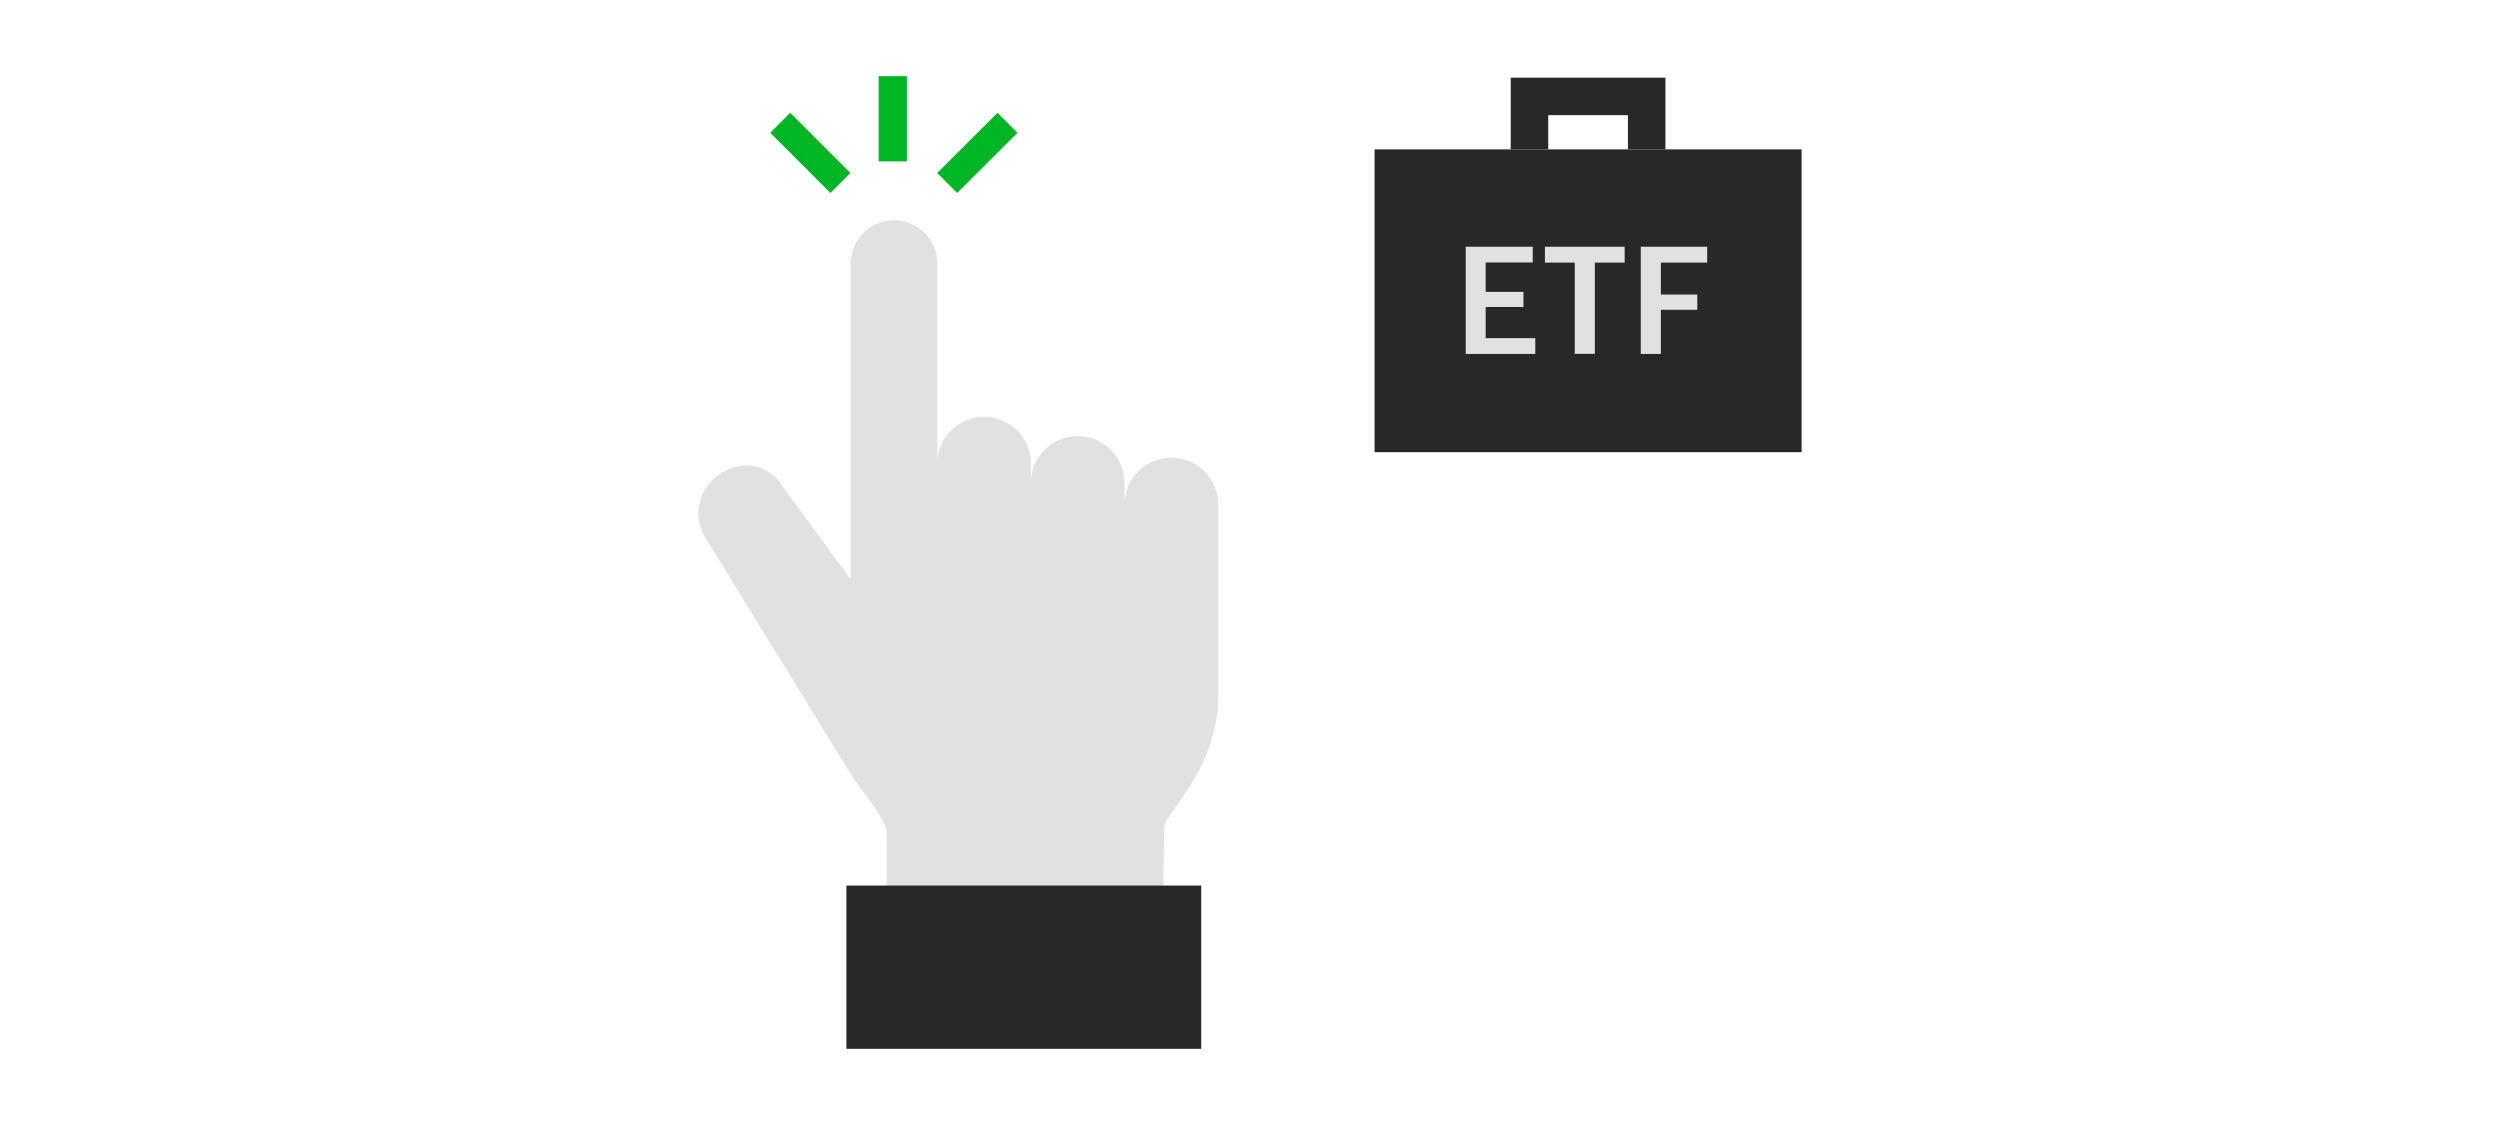
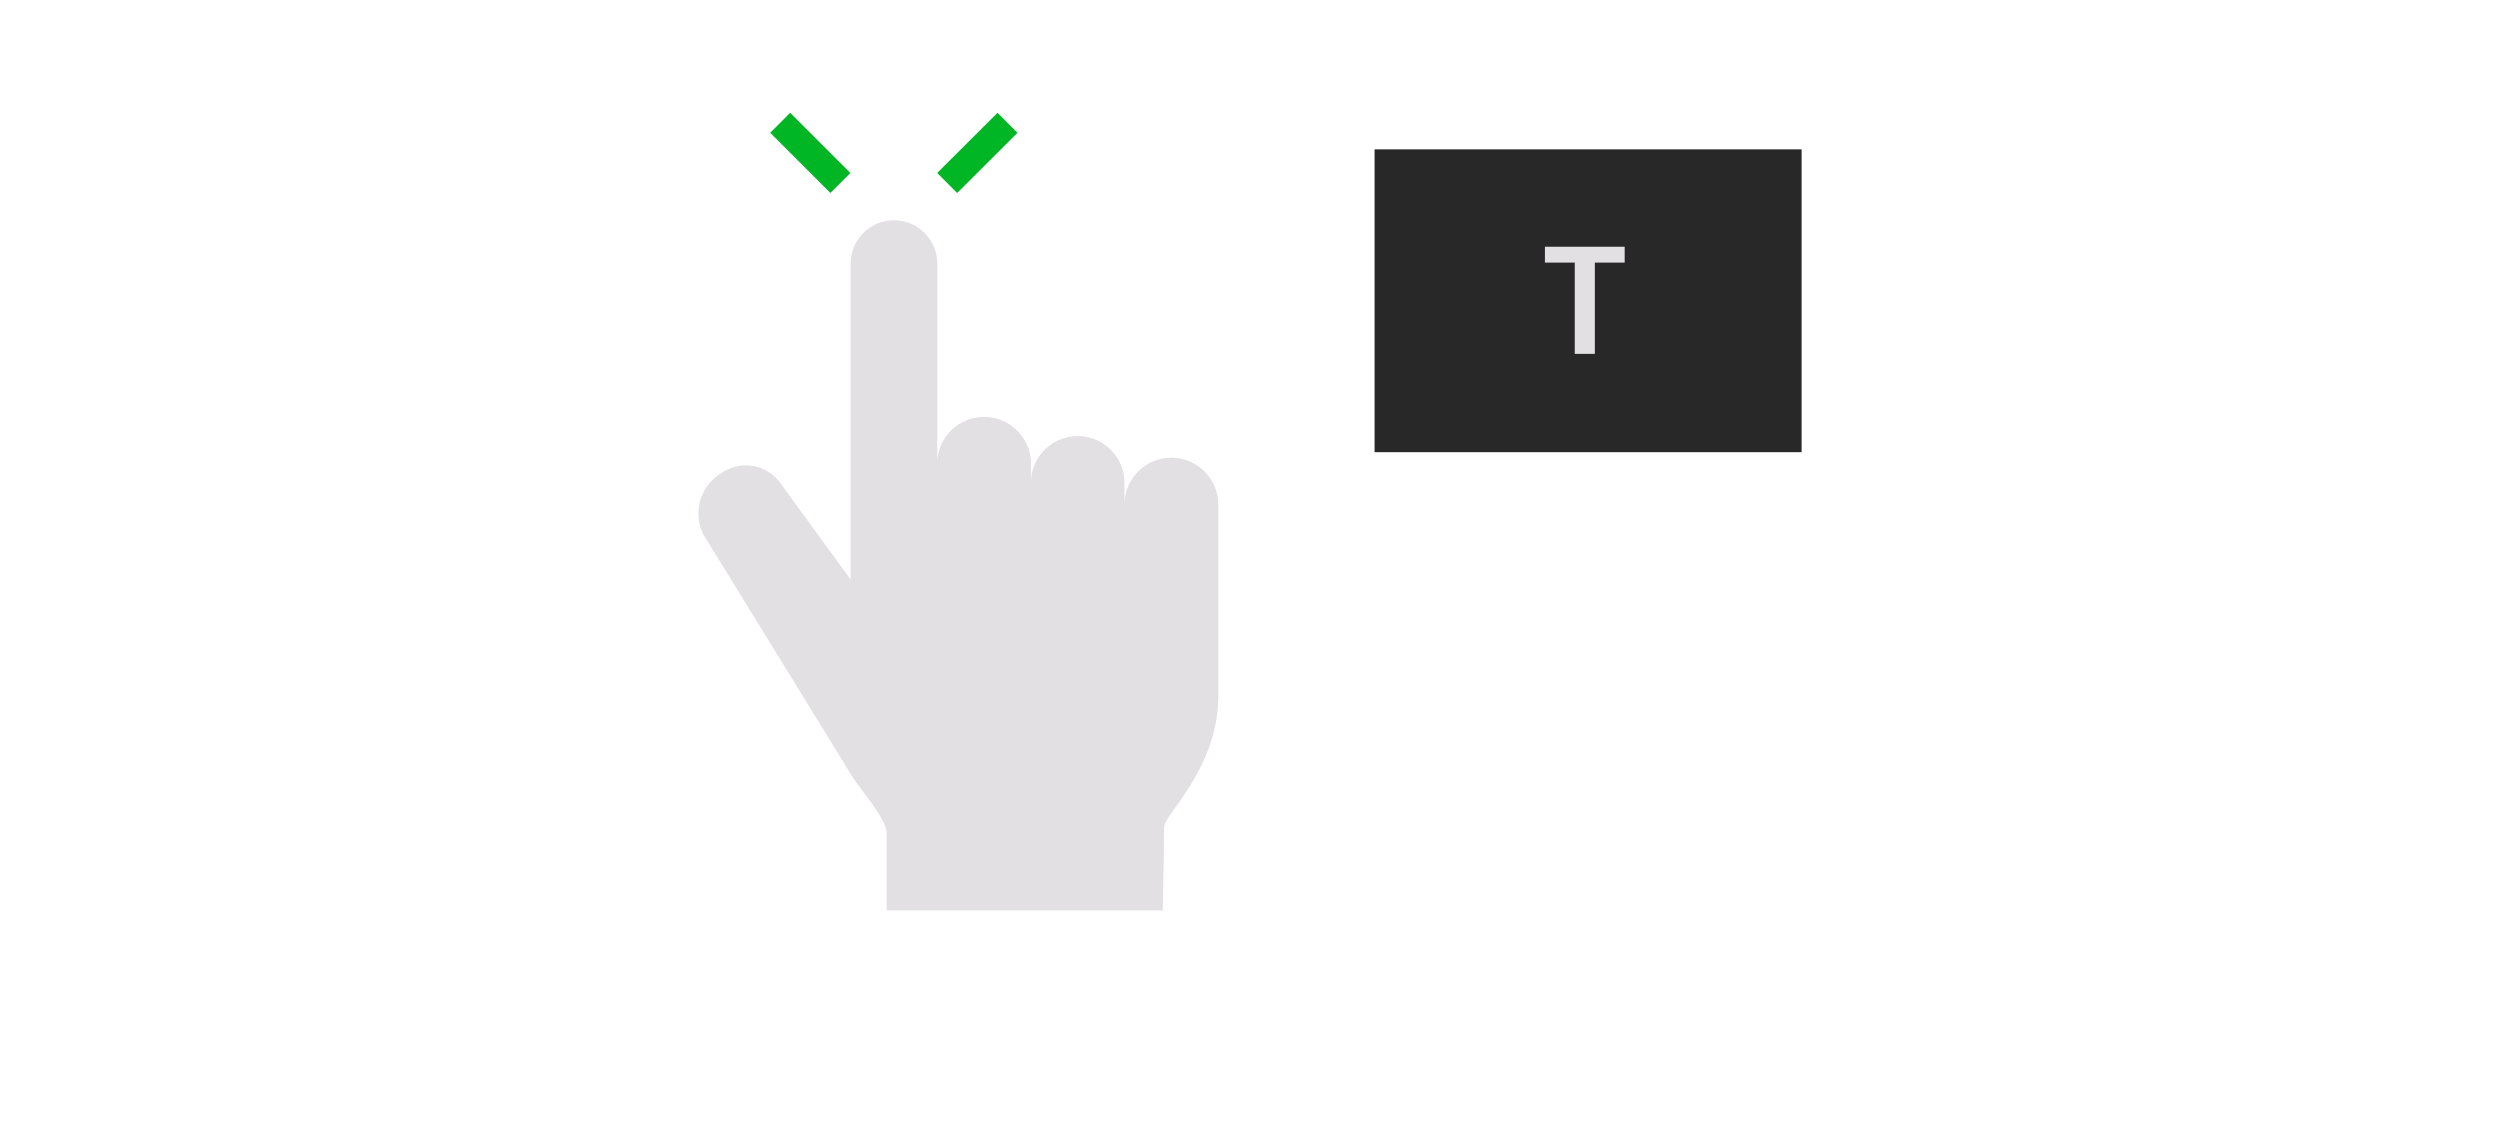
<svg xmlns="http://www.w3.org/2000/svg" id="ART_WORKS" data-name="ART WORKS" viewBox="0 0 200 90">
  <title>TDOneClickETFPortfolios_wealth_smp_200x90</title>
  <g>
    <path d="M93.72,36.62a3.752,3.752,0,0,0-3.763,3.741V38.632a3.741,3.741,0,0,0-7.482,0V36.902a3.752,3.752,0,0,0-7.493,0V21.08a3.47,3.47,0,0,0-3.458-3.458h0A3.47,3.47,0,0,0,68.054,21.08V46.362L62.403,38.62a3.391,3.391,0,0,0-4.668-.78,3.741,3.741,0,0,0-1.458,4.928L68.201,62.15c.78,1.221,2.735,3.39,2.735,4.521v6.159H93.019s.113-5.651.113-6.668,4.329-4.679,4.329-10.499V40.361A3.752,3.752,0,0,0,93.72,36.62Z" style="fill: #e2e0e2" />
-     <line x1="71.422" y1="6.094" x2="71.422" y2="12.909" style="fill: none;stroke: #00b624;stroke-miterlimit: 10;stroke-width: 2.26px" />
    <line x1="80.599" y1="9.824" x2="75.773" y2="14.638" style="fill: none;stroke: #00b624;stroke-miterlimit: 10;stroke-width: 2.26px" />
    <line x1="62.414" y1="9.824" x2="67.229" y2="14.638" style="fill: none;stroke: #00b624;stroke-miterlimit: 10;stroke-width: 2.26px" />
-     <rect x="67.711" y="70.843" width="28.386" height="13.063" style="fill: #282828" />
    <rect x="109.965" y="11.949" width="34.163" height="24.225" style="fill: #282828" />
-     <polyline points="122.358 11.949 122.358 7.714 131.735 7.714 131.735 11.949" style="fill: none;stroke: #282828;stroke-miterlimit: 10;stroke-width: 3px" />
    <g>
-       <path d="M117.258,19.737h5.361V20.996h-3.766v2.352H121.876v1.211h-3.022v2.494h3.97v1.26h-5.565Z" style="fill: #e2e0e2" />
      <path d="M125.981,21.009h-2.387V19.737h6.38v1.271h-2.387v7.304h-1.607Z" style="fill: #e2e0e2" />
-       <path d="M131.262,19.737h5.313v1.271h-3.706V23.563h2.914v1.223h-2.914v3.526h-1.607Z" style="fill: #e2e0e2" />
    </g>
  </g>
</svg>